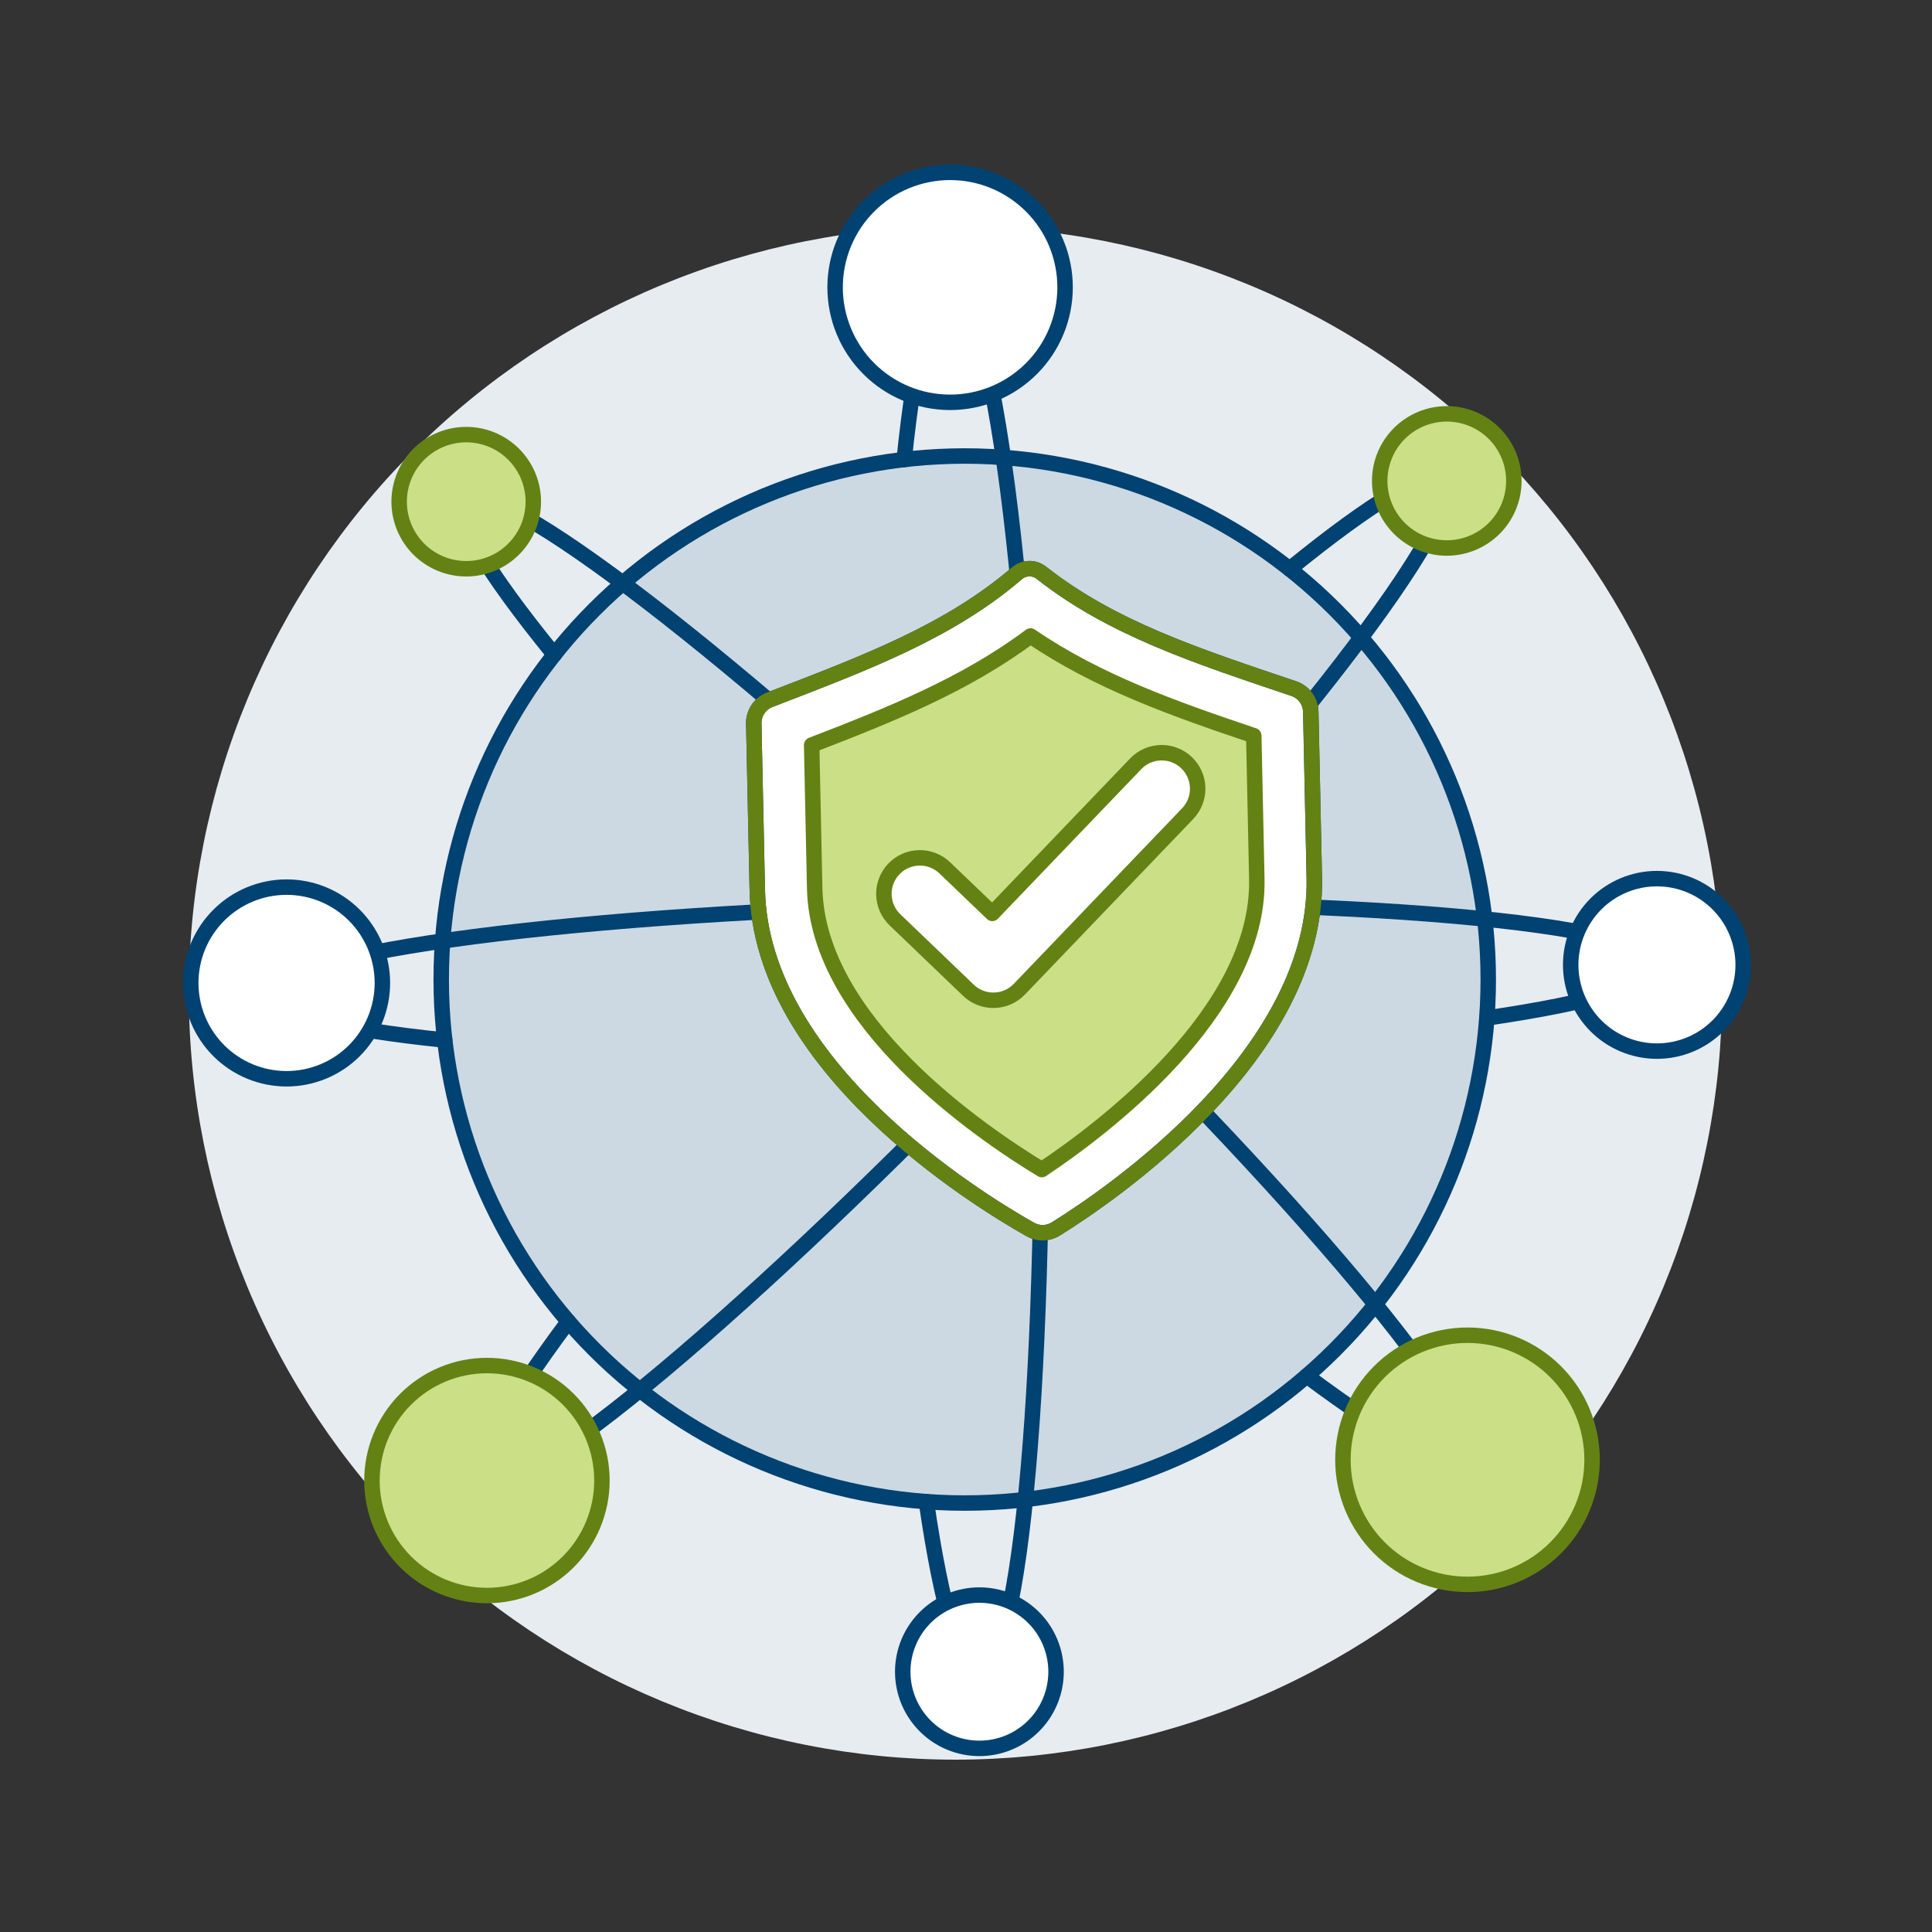
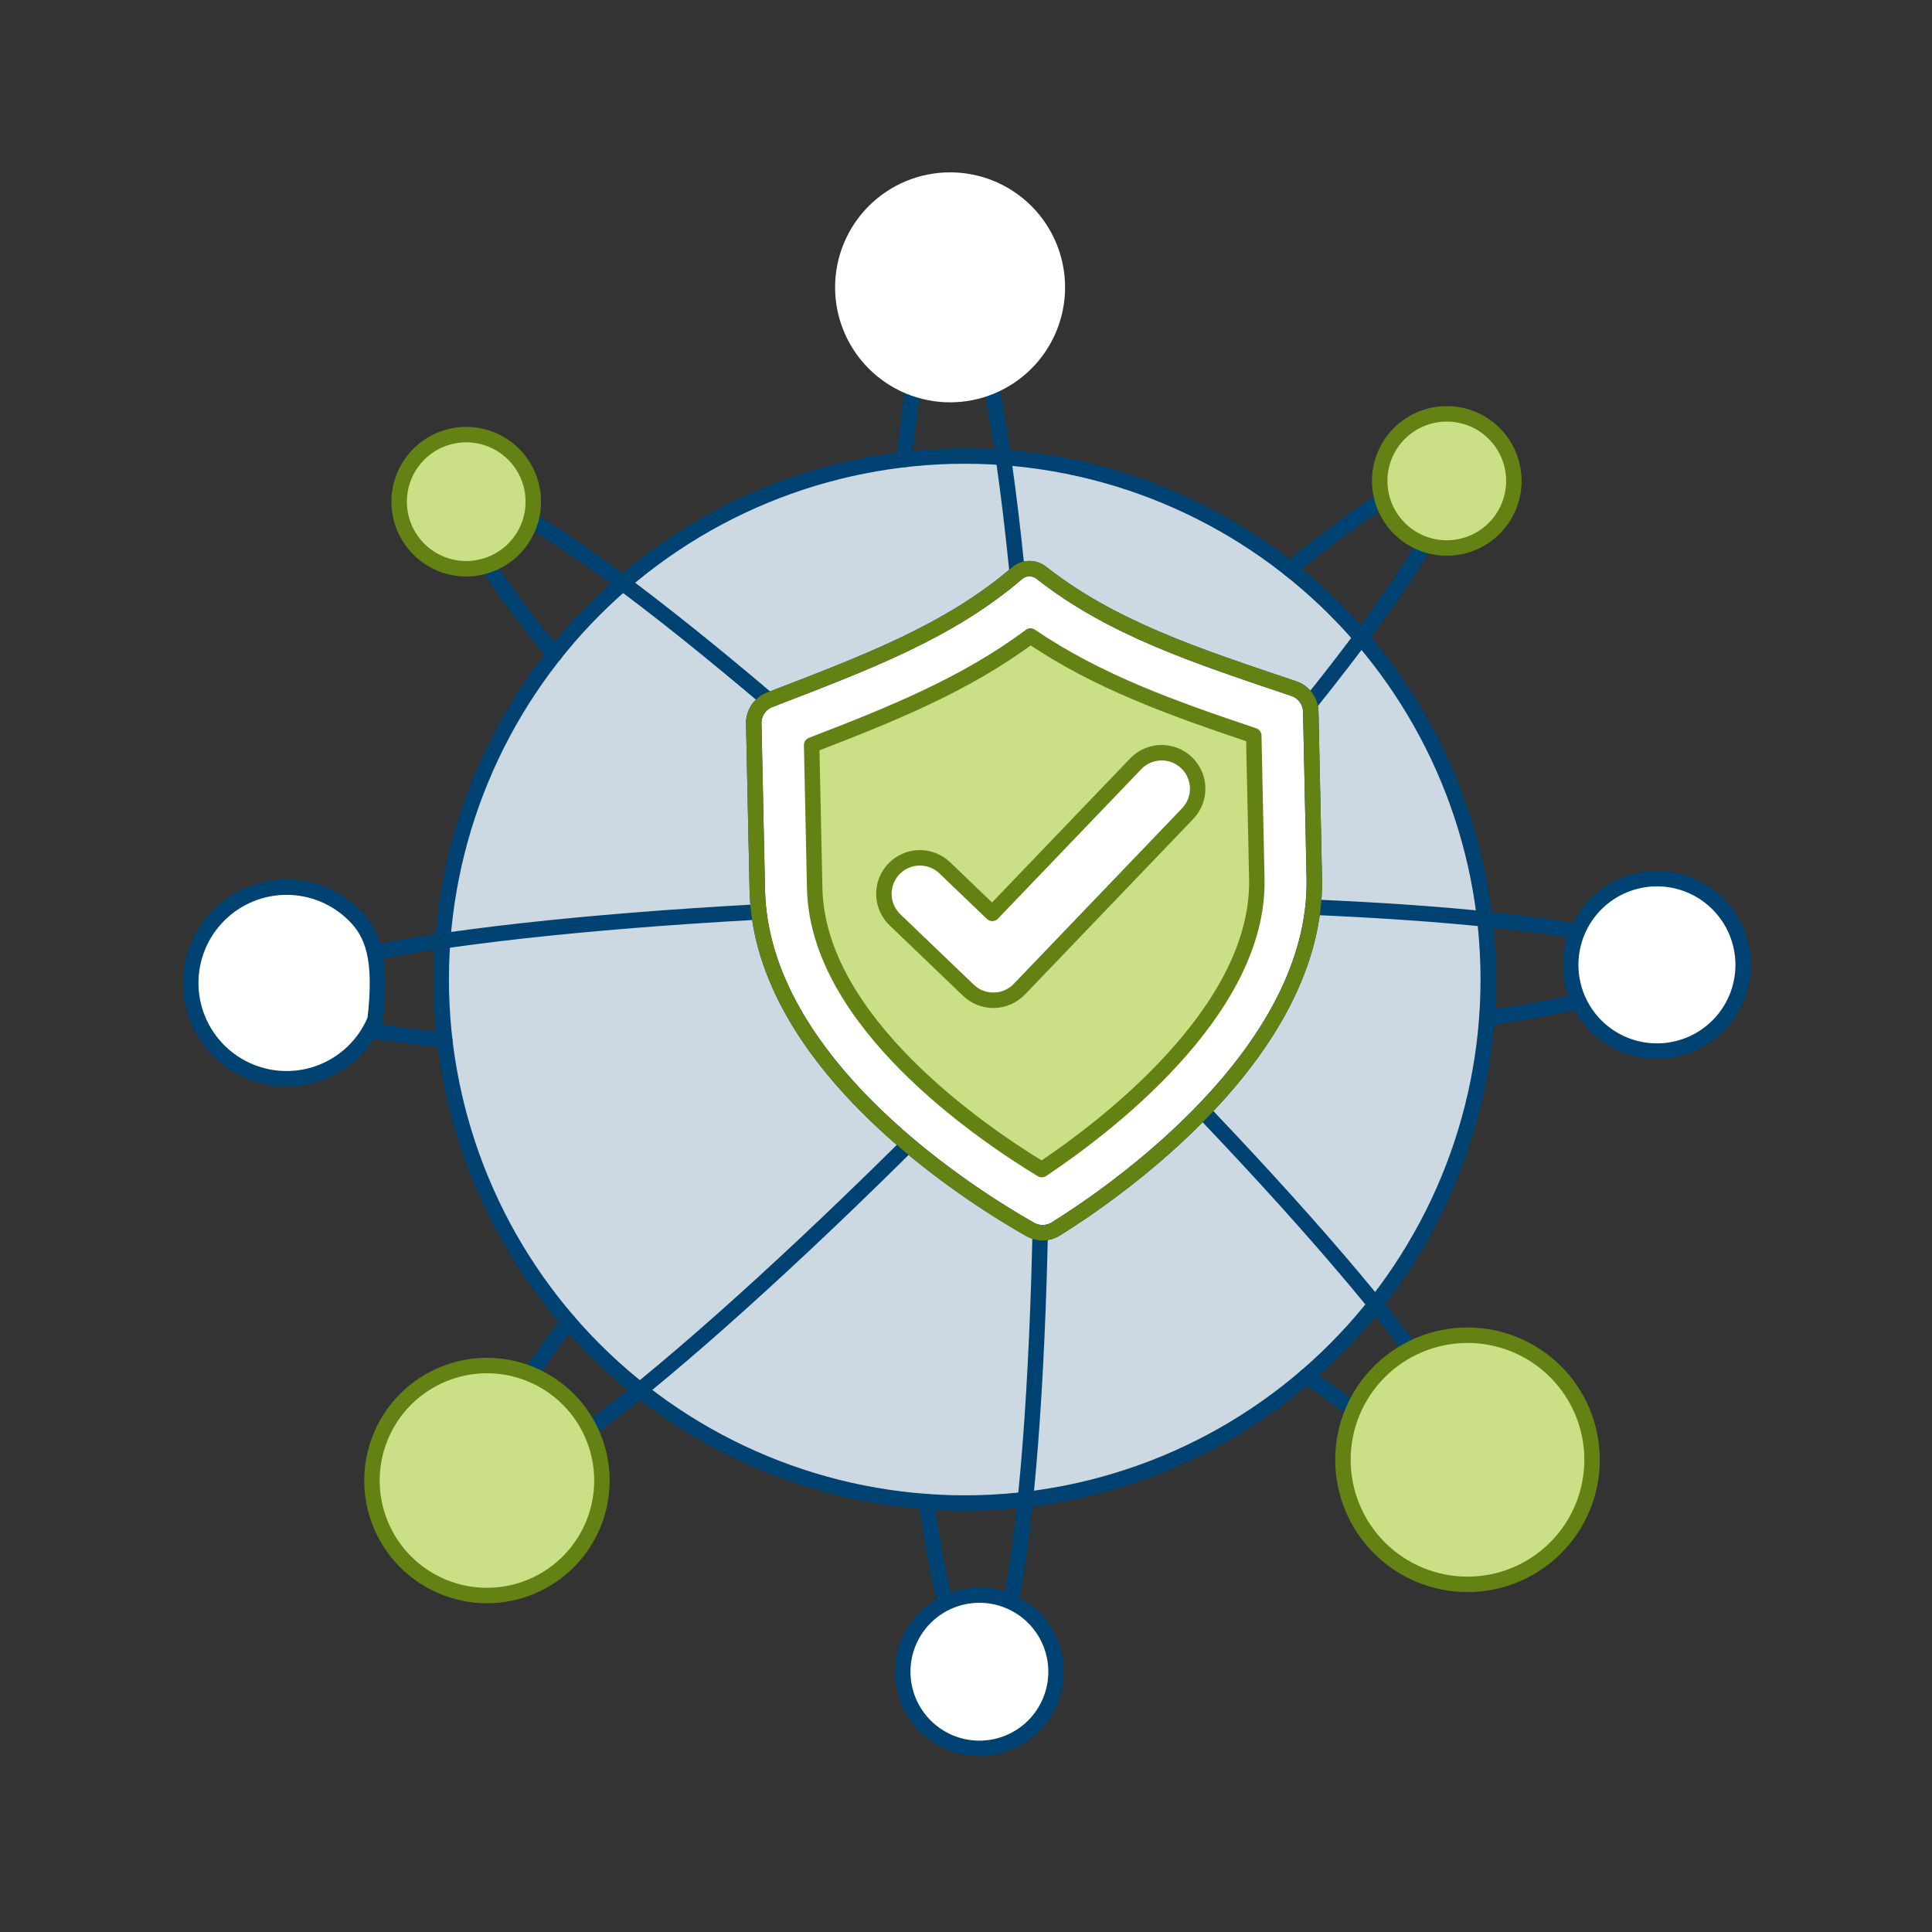
<svg xmlns="http://www.w3.org/2000/svg" width="500" height="500" viewBox="0 0 500 500" fill="none">
  <rect x="0" y="0" width="500" height="500" fill="#333333" stroke="none" />
  <g id="network-secure-13">
-     <path id="Vector" d="M48.867 256.999C48.867 283.053 53.999 308.852 63.969 332.923C73.94 356.994 88.554 378.865 106.977 397.289C125.4 415.712 147.272 430.326 171.343 440.296C195.414 450.267 221.213 455.399 247.267 455.399C273.321 455.399 299.121 450.267 323.192 440.296C347.263 430.326 369.134 415.712 387.557 397.289C405.98 378.865 420.594 356.994 430.565 332.923C440.535 308.852 445.667 283.053 445.667 256.999C445.667 230.944 440.535 205.145 430.565 181.074C420.594 157.003 405.98 135.132 387.557 116.709C369.134 98.285 347.263 83.671 323.192 73.701C299.121 63.73 273.321 58.599 247.267 58.599C221.213 58.599 195.414 63.73 171.343 73.701C147.272 83.671 125.4 98.285 106.977 116.709C88.554 135.132 73.94 157.003 63.969 181.074C53.999 205.145 48.867 230.944 48.867 256.999Z" fill="#E7ECF1" />
    <path id="Vector_2" d="M114.186 253.502C114.186 289.435 128.46 323.897 153.869 349.306C179.278 374.714 213.739 388.989 249.673 388.989C285.606 388.989 320.068 374.714 345.477 349.306C370.886 323.897 385.16 289.435 385.16 253.502C385.16 217.568 370.886 183.106 345.477 157.697C320.068 132.289 285.606 118.014 249.673 118.014C213.739 118.014 179.278 132.289 153.869 157.697C128.46 183.106 114.186 217.568 114.186 253.502Z" fill="#CCD9E2" />
    <path id="Vector_3" d="M114.186 253.502C114.186 289.435 128.46 323.897 153.869 349.306C179.278 374.714 213.739 388.989 249.673 388.989C285.606 388.989 320.068 374.714 345.477 349.306C370.886 323.897 385.16 289.435 385.16 253.502C385.16 217.568 370.886 183.106 345.477 157.697C320.068 132.289 285.606 118.014 249.673 118.014C213.739 118.014 179.278 132.289 153.869 157.697C128.46 183.106 114.186 217.568 114.186 253.502Z" stroke="#004272" stroke-width="4" stroke-linecap="round" stroke-linejoin="round" />
    <path id="Vector_4" d="M234.004 118.912C236.846 91.27 240.978 74.466 245.908 74.361C256.656 74.133 267.072 154.153 269.165 253.09C271.258 352.027 264.24 432.414 253.487 432.642C248.581 432.746 243.745 416.13 239.738 388.627" stroke="#004272" stroke-width="4" stroke-linecap="round" stroke-linejoin="round" />
    <path id="Vector_5" d="M333.76 147.259C355.316 129.715 370.121 120.752 373.663 124.15C381.425 131.59 332.207 195.534 263.729 266.998C195.252 338.462 133.44 390.294 125.683 382.854C122.141 379.456 130.469 364.283 147.085 342.003" stroke="#004272" stroke-width="4" stroke-linecap="round" stroke-linejoin="round" />
    <path id="Vector_6" d="M115.088 269.17C87.441 266.328 70.637 262.196 70.533 257.266C70.305 246.528 150.304 236.112 249.261 234.034C348.218 231.955 428.585 238.959 428.813 249.707C428.918 254.618 412.302 259.454 384.803 263.461" stroke="#004272" stroke-width="4" stroke-linecap="round" stroke-linejoin="round" />
    <path id="Vector_7" d="M143.434 169.42C125.891 147.859 116.923 133.053 120.321 129.511C127.761 121.749 191.71 170.967 263.169 239.445C334.627 307.923 386.464 369.729 379.024 377.472C375.627 381.013 360.459 372.685 338.174 356.069" stroke="#004272" stroke-width="4" stroke-linecap="round" stroke-linejoin="round" />
    <path id="Vector_8" d="M357.066 124.463C357.066 129.067 358.895 133.482 362.151 136.738C365.407 139.994 369.822 141.823 374.426 141.823C379.031 141.823 383.446 139.994 386.702 136.738C389.957 133.482 391.786 129.067 391.786 124.463C391.786 119.858 389.957 115.443 386.702 112.187C383.446 108.932 379.031 107.103 374.426 107.103C369.822 107.103 365.407 108.932 362.151 112.187C358.895 115.443 357.066 119.858 357.066 124.463Z" fill="#CBDF86" />
    <path id="Vector_9" d="M357.066 124.463C357.066 129.067 358.895 133.482 362.151 136.738C365.407 139.994 369.822 141.823 374.426 141.823C379.031 141.823 383.446 139.994 386.702 136.738C389.957 133.482 391.786 129.067 391.786 124.463C391.786 119.858 389.957 115.443 386.702 112.187C383.446 108.932 379.031 107.103 374.426 107.103C369.822 107.103 365.407 108.932 362.151 112.187C358.895 115.443 357.066 119.858 357.066 124.463Z" stroke="#648213" stroke-width="4" stroke-linecap="round" stroke-linejoin="round" />
    <path id="Vector_10" d="M103.298 129.834C103.298 134.438 105.127 138.854 108.382 142.109C111.638 145.365 116.054 147.194 120.658 147.194C125.262 147.194 129.678 145.365 132.933 142.109C136.189 138.854 138.018 134.438 138.018 129.834C138.018 125.23 136.189 120.814 132.933 117.559C129.678 114.303 125.262 112.474 120.658 112.474C116.054 112.474 111.638 114.303 108.382 117.559C105.127 120.814 103.298 125.23 103.298 129.834Z" fill="#CBDF86" />
    <path id="Vector_11" d="M103.298 129.834C103.298 134.438 105.127 138.854 108.382 142.109C111.638 145.365 116.054 147.194 120.658 147.194C125.262 147.194 129.678 145.365 132.933 142.109C136.189 138.854 138.018 134.438 138.018 129.834C138.018 125.23 136.189 120.814 132.933 117.559C129.678 114.303 125.262 112.474 120.658 112.474C116.054 112.474 111.638 114.303 108.382 117.559C105.127 120.814 103.298 125.23 103.298 129.834Z" stroke="#648213" stroke-width="4" stroke-linecap="round" stroke-linejoin="round" />
    <path id="Vector_12" d="M216.123 74.362C216.123 78.27 216.893 82.14 218.388 85.75C219.884 89.361 222.076 92.642 224.84 95.405C227.603 98.168 230.884 100.361 234.494 101.856C238.105 103.352 241.975 104.122 245.883 104.122C249.791 104.122 253.661 103.352 257.272 101.856C260.882 100.361 264.163 98.168 266.927 95.405C269.69 92.642 271.882 89.361 273.378 85.75C274.873 82.14 275.643 78.27 275.643 74.362C275.643 70.453 274.873 66.584 273.378 62.973C271.882 59.362 269.69 56.081 266.927 53.318C264.163 50.555 260.882 48.362 257.272 46.867C253.661 45.371 249.791 44.602 245.883 44.602C241.975 44.602 238.105 45.371 234.494 46.867C230.884 48.362 227.603 50.555 224.84 53.318C222.076 56.081 219.884 59.362 218.388 62.973C216.893 66.584 216.123 70.453 216.123 74.362Z" fill="white" />
-     <path id="Vector_13" d="M216.123 74.362C216.123 78.27 216.893 82.14 218.388 85.75C219.884 89.361 222.076 92.642 224.84 95.405C227.603 98.168 230.884 100.361 234.494 101.856C238.105 103.352 241.975 104.122 245.883 104.122C249.791 104.122 253.661 103.352 257.272 101.856C260.882 100.361 264.163 98.168 266.927 95.405C269.69 92.642 271.882 89.361 273.378 85.75C274.873 82.14 275.643 78.27 275.643 74.362C275.643 70.453 274.873 66.584 273.378 62.973C271.882 59.362 269.69 56.081 266.927 53.318C264.163 50.555 260.882 48.362 257.272 46.867C253.661 45.371 249.791 44.602 245.883 44.602C241.975 44.602 238.105 45.371 234.494 46.867C230.884 48.362 227.603 50.555 224.84 53.318C222.076 56.081 219.884 59.362 218.388 62.973C216.893 66.584 216.123 70.453 216.123 74.362Z" stroke="#004272" stroke-width="4" stroke-linecap="round" stroke-linejoin="round" />
    <path id="Vector_14" d="M347.548 377.794C347.548 386.345 350.945 394.545 356.991 400.591C363.037 406.637 371.237 410.034 379.788 410.034C388.338 410.034 396.539 406.637 402.585 400.591C408.631 394.545 412.028 386.345 412.028 377.794C412.028 369.244 408.631 361.043 402.585 354.997C396.539 348.951 388.338 345.554 379.788 345.554C371.237 345.554 363.037 348.951 356.991 354.997C350.945 361.043 347.548 369.244 347.548 377.794Z" fill="#CCD9E2" />
    <path id="Vector_15" d="M347.548 377.794C347.548 386.345 350.945 394.545 356.991 400.591C363.037 406.637 371.237 410.034 379.788 410.034C388.338 410.034 396.539 406.637 402.585 400.591C408.631 394.545 412.028 386.345 412.028 377.794C412.028 369.244 408.631 361.043 402.585 354.997C396.539 348.951 388.338 345.554 379.788 345.554C371.237 345.554 363.037 348.951 356.991 354.997C350.945 361.043 347.548 369.244 347.548 377.794Z" fill="#CBDF86" stroke="#648213" stroke-width="4" stroke-linecap="round" stroke-linejoin="round" />
    <path id="Vector_16" d="M233.627 432.642C233.627 435.248 234.14 437.828 235.137 440.235C236.134 442.642 237.596 444.829 239.438 446.671C241.28 448.514 243.467 449.975 245.875 450.972C248.282 451.969 250.862 452.482 253.467 452.482C256.072 452.482 258.652 451.969 261.059 450.972C263.466 449.975 265.654 448.514 267.496 446.671C269.338 444.829 270.8 442.642 271.797 440.235C272.794 437.828 273.307 435.248 273.307 432.642C273.307 427.38 271.217 422.334 267.496 418.613C263.775 414.892 258.729 412.802 253.467 412.802C248.205 412.802 243.159 414.892 239.438 418.613C235.717 422.334 233.627 427.38 233.627 432.642Z" fill="white" />
    <path id="Vector_17" d="M233.627 432.642C233.627 435.248 234.14 437.828 235.137 440.235C236.134 442.642 237.596 444.829 239.438 446.671C241.28 448.514 243.467 449.975 245.875 450.972C248.282 451.969 250.862 452.482 253.467 452.482C256.072 452.482 258.652 451.969 261.059 450.972C263.466 449.975 265.654 448.514 267.496 446.671C269.338 444.829 270.8 442.642 271.797 440.235C272.794 437.828 273.307 435.248 273.307 432.642C273.307 427.38 271.217 422.334 267.496 418.613C263.775 414.892 258.729 412.802 253.467 412.802C248.205 412.802 243.159 414.892 239.438 418.613C235.717 422.334 233.627 427.38 233.627 432.642Z" stroke="#004272" stroke-width="4" stroke-linecap="round" stroke-linejoin="round" />
    <path id="Vector_18" d="M49.363 254.384C49.363 257.641 50.005 260.866 51.251 263.875C52.497 266.884 54.324 269.618 56.627 271.921C58.93 274.224 61.664 276.05 64.673 277.297C67.682 278.543 70.906 279.184 74.163 279.184C77.42 279.184 80.645 278.543 83.654 277.297C86.663 276.05 89.397 274.224 91.7 271.921C94.002 269.618 95.829 266.884 97.076 263.875C98.322 260.866 98.963 257.641 98.963 254.384C98.963 247.807 96.35 241.499 91.7 236.848C87.049 232.197 80.741 229.584 74.163 229.584C67.586 229.584 61.278 232.197 56.627 236.848C51.976 241.499 49.363 247.807 49.363 254.384Z" fill="white" />
-     <path id="Vector_19" d="M49.363 254.384C49.363 257.641 50.005 260.866 51.251 263.875C52.497 266.884 54.324 269.618 56.627 271.921C58.93 274.224 61.664 276.05 64.673 277.297C67.682 278.543 70.906 279.184 74.163 279.184C77.42 279.184 80.645 278.543 83.654 277.297C86.663 276.05 89.397 274.224 91.7 271.921C94.002 269.618 95.829 266.884 97.076 263.875C98.322 260.866 98.963 257.641 98.963 254.384C98.963 247.807 96.35 241.499 91.7 236.848C87.049 232.197 80.741 229.584 74.163 229.584C67.586 229.584 61.278 232.197 56.627 236.848C51.976 241.499 49.363 247.807 49.363 254.384Z" stroke="#004272" stroke-width="4" stroke-linecap="round" stroke-linejoin="round" />
+     <path id="Vector_19" d="M49.363 254.384C49.363 257.641 50.005 260.866 51.251 263.875C52.497 266.884 54.324 269.618 56.627 271.921C58.93 274.224 61.664 276.05 64.673 277.297C67.682 278.543 70.906 279.184 74.163 279.184C77.42 279.184 80.645 278.543 83.654 277.297C86.663 276.05 89.397 274.224 91.7 271.921C94.002 269.618 95.829 266.884 97.076 263.875C98.963 247.807 96.35 241.499 91.7 236.848C87.049 232.197 80.741 229.584 74.163 229.584C67.586 229.584 61.278 232.197 56.627 236.848C51.976 241.499 49.363 247.807 49.363 254.384Z" stroke="#004272" stroke-width="4" stroke-linecap="round" stroke-linejoin="round" />
    <path id="Vector_20" d="M406.493 249.707C406.493 255.627 408.845 261.304 413.031 265.49C417.216 269.676 422.894 272.027 428.813 272.027C434.733 272.027 440.41 269.676 444.596 265.49C448.782 261.304 451.133 255.627 451.133 249.707C451.133 243.788 448.782 238.11 444.596 233.925C440.41 229.739 434.733 227.387 428.813 227.387C422.894 227.387 417.216 229.739 413.031 233.925C408.845 238.11 406.493 243.788 406.493 249.707Z" fill="white" />
    <path id="Vector_21" d="M406.493 249.707C406.493 255.627 408.845 261.304 413.031 265.49C417.216 269.676 422.894 272.027 428.813 272.027C434.733 272.027 440.41 269.676 444.596 265.49C448.782 261.304 451.133 255.627 451.133 249.707C451.133 243.788 448.782 238.11 444.596 233.925C440.41 229.739 434.733 227.387 428.813 227.387C422.894 227.387 417.216 229.739 413.031 233.925C408.845 238.11 406.493 243.788 406.493 249.707Z" stroke="#004272" stroke-width="4" stroke-linecap="round" stroke-linejoin="round" />
    <path id="Vector_22" d="M96.26 383.161C96.26 391.054 99.395 398.624 104.976 404.205C110.557 409.786 118.127 412.921 126.02 412.921C133.913 412.921 141.482 409.786 147.063 404.205C152.644 398.624 155.78 391.054 155.78 383.161C155.78 375.269 152.644 367.699 147.063 362.118C141.482 356.537 133.913 353.401 126.02 353.401C118.127 353.401 110.557 356.537 104.976 362.118C99.395 367.699 96.26 375.269 96.26 383.161Z" fill="#CBDF86" />
    <path id="Vector_23" d="M96.26 383.161C96.26 391.054 99.395 398.624 104.976 404.205C110.557 409.786 118.127 412.921 126.02 412.921C133.913 412.921 141.482 409.786 147.063 404.205C152.644 398.624 155.78 391.054 155.78 383.161C155.78 375.269 152.644 367.699 147.063 362.118C141.482 356.537 133.913 353.401 126.02 353.401C118.127 353.401 110.557 356.537 104.976 362.118C99.395 367.699 96.26 375.269 96.26 383.161Z" stroke="#648213" stroke-width="4" stroke-linecap="round" stroke-linejoin="round" />
    <path id="Vector_24" d="M266.641 318.19C267.652 318.764 268.799 319.054 269.961 319.03C271.123 319.005 272.257 318.667 273.243 318.051C287.2 309.376 341.106 272.861 340.139 227.184L339.226 184.161C339.193 182.838 338.753 181.557 337.967 180.492C337.181 179.427 336.086 178.63 334.831 178.209C309.63 169.727 287.761 162.6 269.493 148.226C268.591 147.516 267.47 147.142 266.322 147.166C265.174 147.191 264.071 147.612 263.199 148.36C245.556 163.493 224.015 171.538 199.215 181.096C197.977 181.57 196.914 182.414 196.173 183.514C195.432 184.614 195.048 185.915 195.073 187.241L195.986 230.264C196.928 275.911 252.337 310.11 266.641 318.19Z" fill="white" />
    <path id="Vector_25" d="M266.641 318.19C267.652 318.764 268.799 319.054 269.961 319.03C271.123 319.005 272.257 318.667 273.243 318.051C287.2 309.376 341.106 272.861 340.139 227.184L339.226 184.161C339.193 182.838 338.753 181.557 337.967 180.492C337.181 179.427 336.086 178.63 334.831 178.209C309.63 169.727 287.761 162.6 269.493 148.226C268.591 147.516 267.47 147.142 266.322 147.166C265.174 147.191 264.071 147.612 263.199 148.36C245.556 163.493 224.015 171.538 199.215 181.096C197.977 181.57 196.914 182.414 196.173 183.514C195.432 184.614 195.048 185.915 195.073 187.241L195.986 230.264C196.928 275.911 252.337 310.11 266.641 318.19Z" stroke="#004272" stroke-width="4" stroke-linecap="round" stroke-linejoin="round" />
    <path id="Vector_26" d="M266.641 318.19C267.652 318.764 268.799 319.054 269.961 319.03C271.123 319.005 272.257 318.667 273.243 318.051C287.2 309.376 341.106 272.861 340.139 227.184L339.226 184.161C339.193 182.838 338.753 181.557 337.967 180.492C337.181 179.427 336.086 178.63 334.831 178.209C309.63 169.727 287.761 162.6 269.493 148.226C268.591 147.516 267.47 147.142 266.322 147.166C265.174 147.191 264.071 147.612 263.199 148.36C245.556 163.493 224.015 171.538 199.215 181.096C197.977 181.57 196.914 182.414 196.173 183.514C195.432 184.614 195.048 185.915 195.073 187.241L195.986 230.264C196.928 275.911 252.337 310.11 266.641 318.19Z" stroke="#648213" stroke-width="4" stroke-linecap="round" stroke-linejoin="round" />
    <path id="Vector_27" d="M269.616 302.69C253.576 292.969 211.584 264.265 210.84 229.907L210.052 192.821C230.482 184.955 249.861 177.177 266.695 164.589C284.055 176.453 303.731 183.402 324.474 190.381L325.263 227.467C325.987 261.845 285.216 292.294 269.616 302.69Z" fill="#CBDF86" stroke="#648213" stroke-width="4" stroke-linecap="round" stroke-linejoin="round" />
    <path id="Vector_28" d="M257.272 258.868C256.049 258.895 254.833 258.68 253.693 258.236C252.553 257.791 251.512 257.127 250.63 256.279L231.614 238.046C230.731 237.199 230.023 236.187 229.532 235.067C229.04 233.947 228.774 232.741 228.748 231.518C228.723 230.295 228.938 229.078 229.383 227.939C229.827 226.799 230.492 225.758 231.338 224.875C232.185 223.992 233.197 223.285 234.318 222.793C235.438 222.301 236.644 222.035 237.867 222.009C239.09 221.984 240.306 222.199 241.446 222.644C242.586 223.088 243.627 223.753 244.51 224.6L256.805 236.385L293.921 197.667C295.631 195.884 297.98 194.853 300.45 194.801C302.92 194.75 305.309 195.681 307.092 197.392C308.876 199.102 309.906 201.45 309.958 203.92C310.01 206.39 309.078 208.78 307.368 210.563L263.809 256.001C262.962 256.887 261.949 257.596 260.827 258.088C259.705 258.58 258.497 258.845 257.272 258.868Z" fill="white" stroke="#648213" stroke-width="4" stroke-linecap="round" stroke-linejoin="round" />
  </g>
</svg>